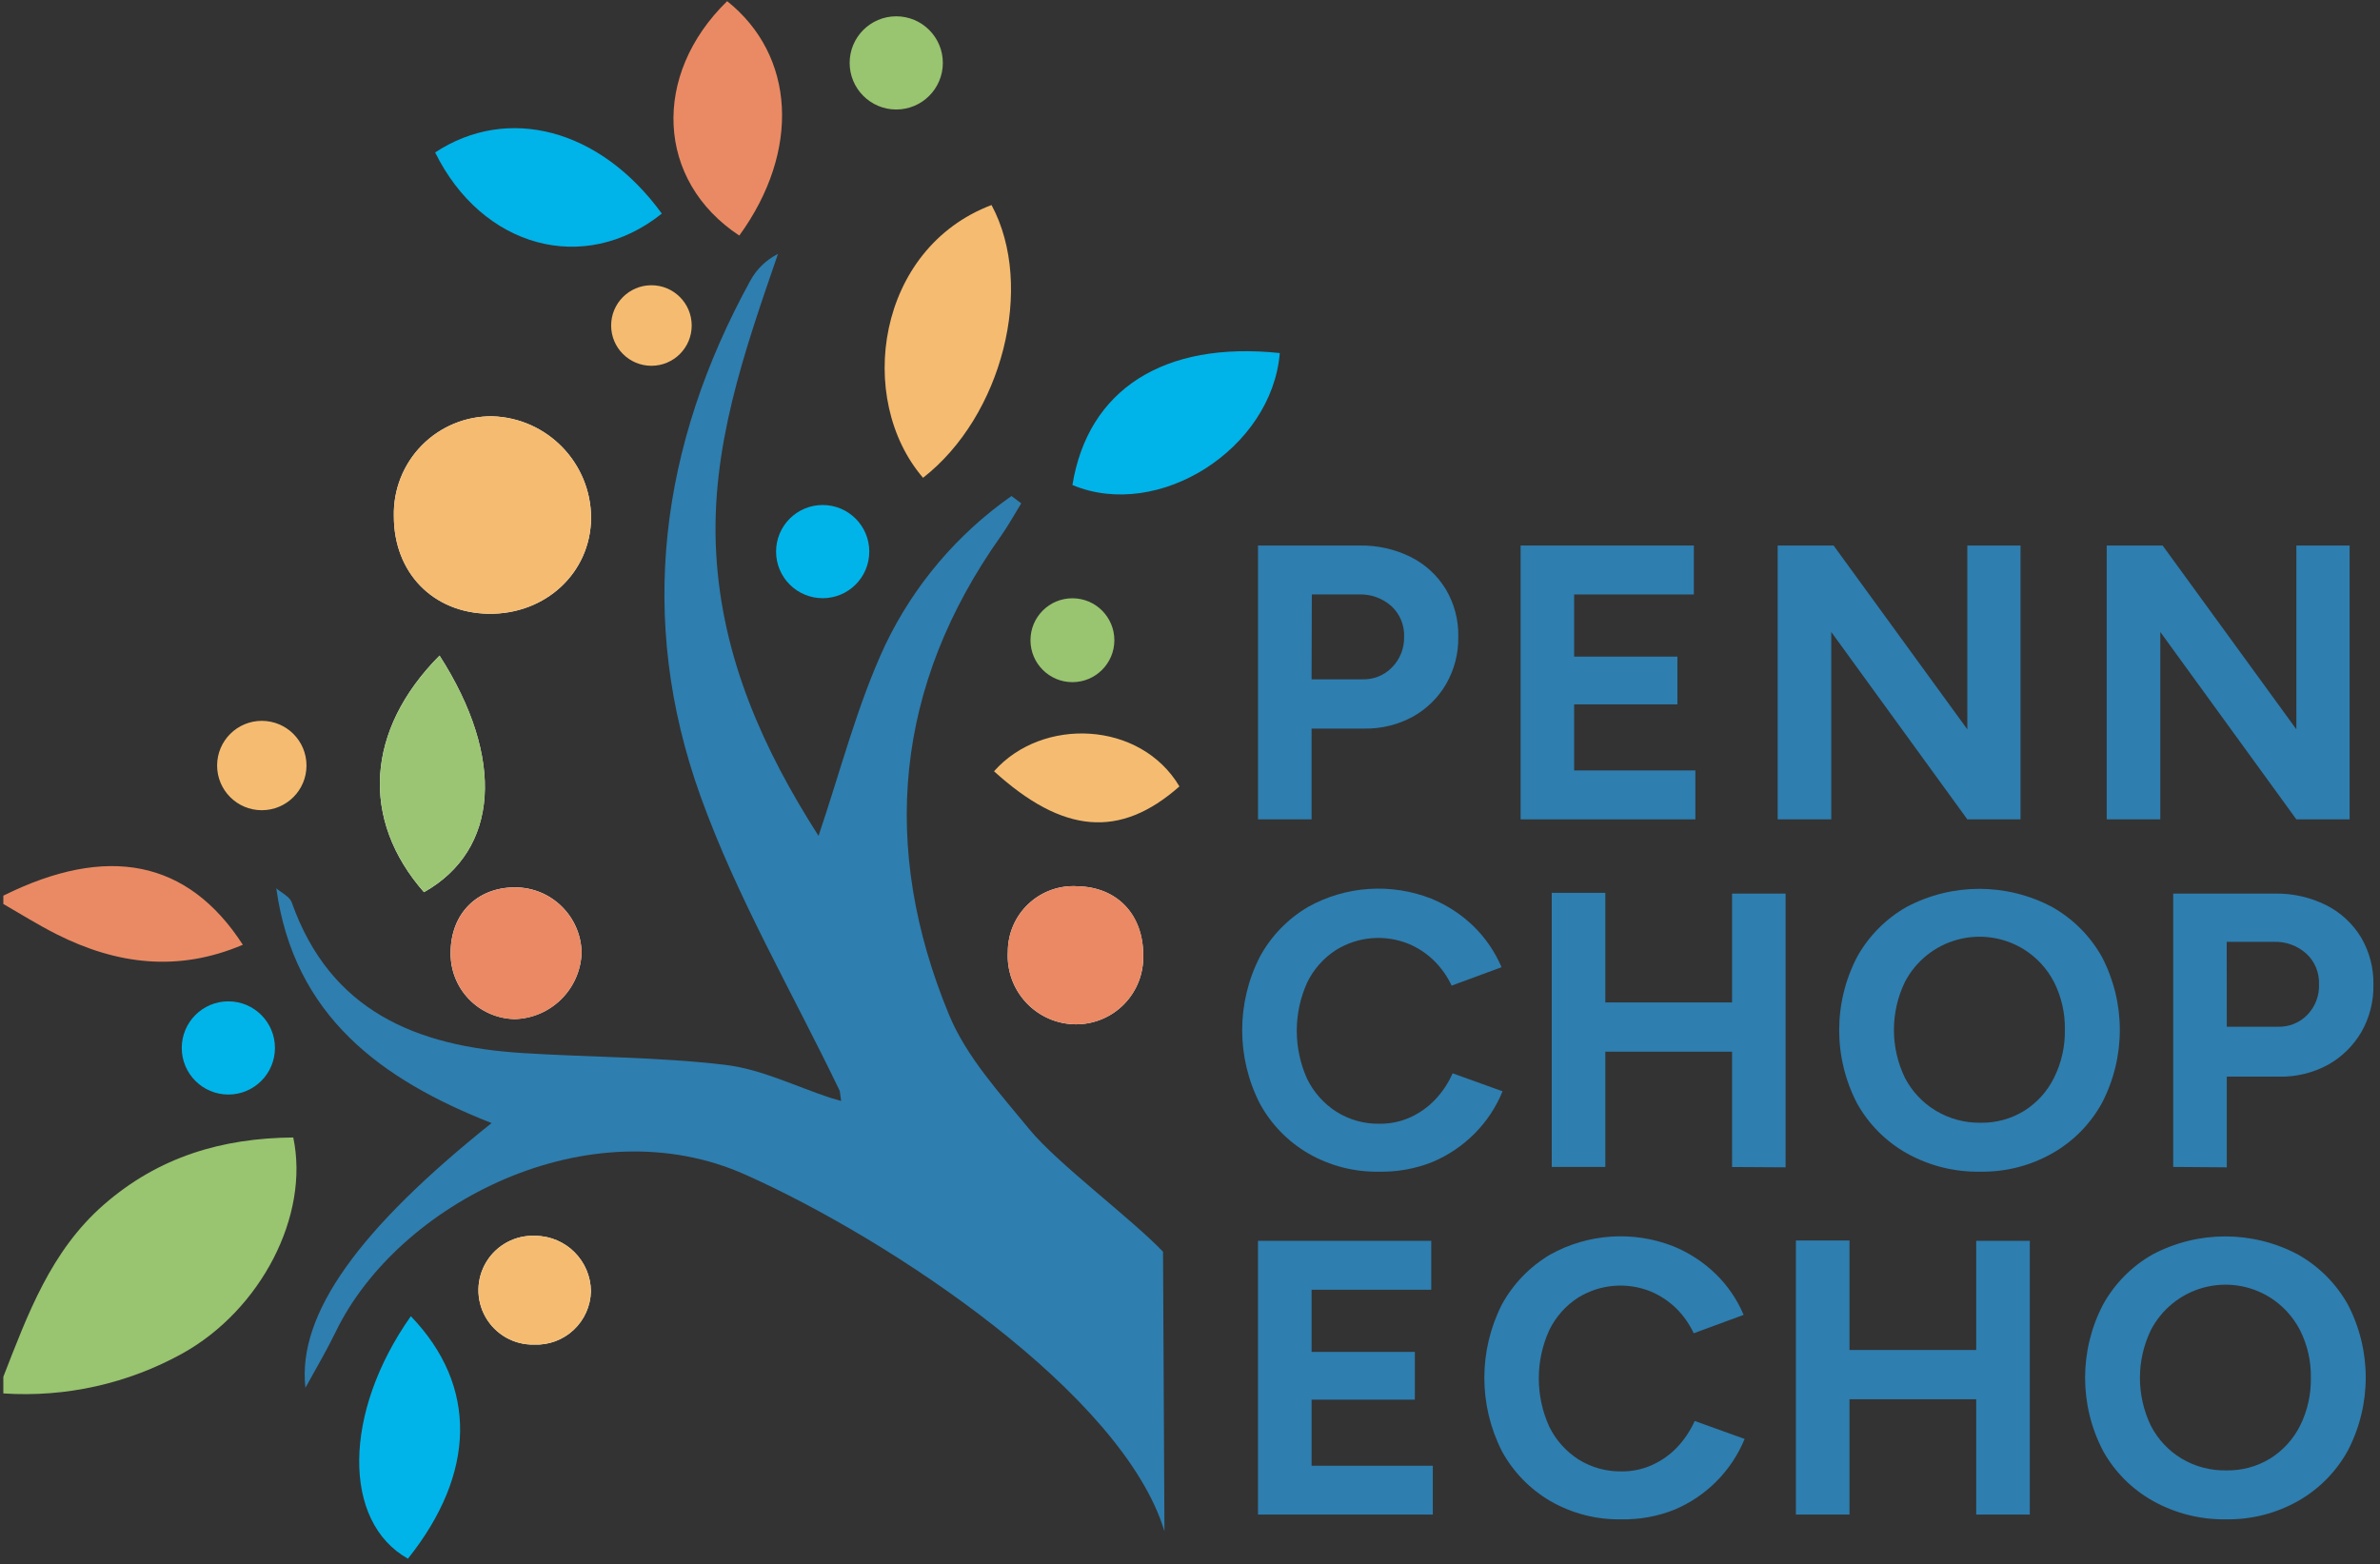
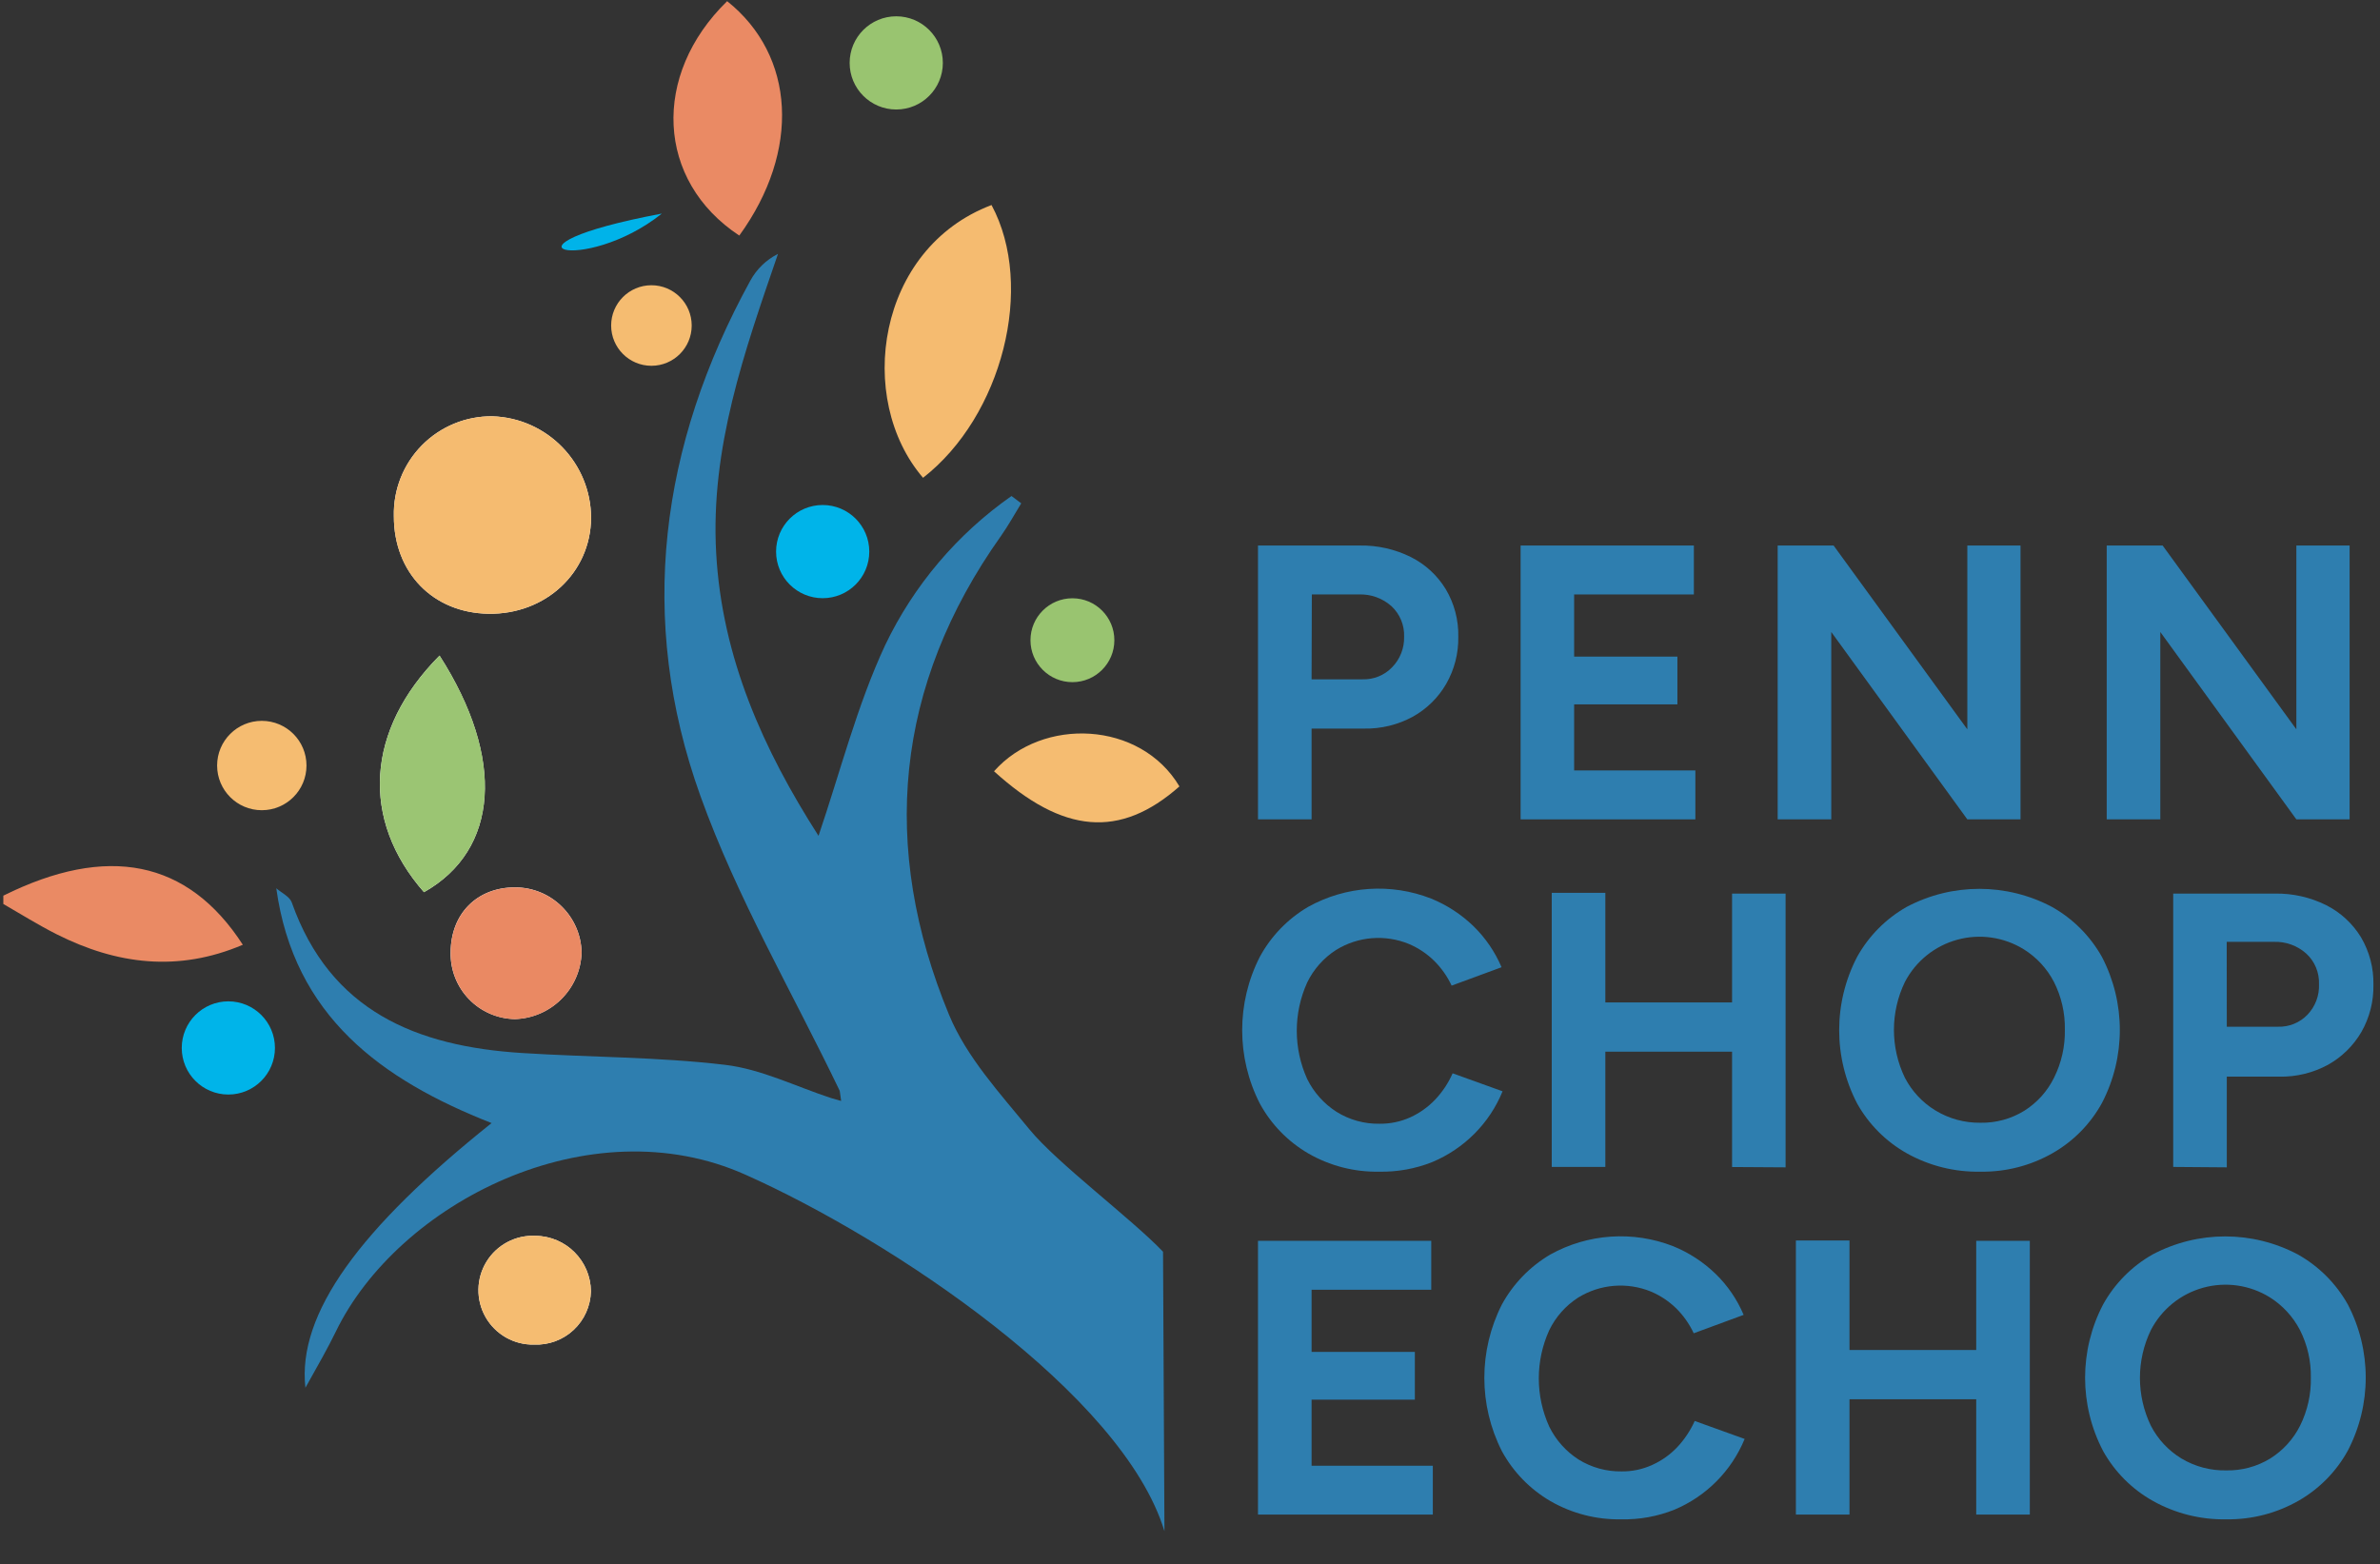
<svg xmlns="http://www.w3.org/2000/svg" width="286px" height="188px" viewBox="0 0 286 188" version="1.1">
  <rect x="0" y="0" width="286" height="188" fill="#333333" stroke="none" />
  <title>penn-chop-echo-logo</title>
  <g id="Page-1" stroke="none" stroke-width="1" fill="none" fill-rule="evenodd">
    <g id="penn-chop-echo-logo" transform="translate(0.4, 0.14)" fill-rule="nonzero">
      <path d="M46.93,61.89 C46.93,68.67 51.61,73.51 58.3,73.62 C65.17,73.72 70.57,68.69 70.63,62.12 C70.622,55.508 65.369,50.095 58.76,49.89 C55.583,49.856 52.528,51.116 50.297,53.378 C48.067,55.641 46.851,58.713 46.93,61.89 L46.93,61.89 Z" id="Path" fill="#FDFDFE" />
-       <path d="M79.13,25.53 C71.72,15.33 60.63,12.43 51.89,18.18 C57.51,29.59 69.76,33.02 79.13,25.53 Z" id="Path" fill="#00B3E9" />
+       <path d="M79.13,25.53 C57.51,29.59 69.76,33.02 79.13,25.53 Z" id="Path" fill="#00B3E9" />
      <path d="M52.42,78.65 C43.53,87.6 42.91,98.38 50.55,107.08 C59.55,102.01 60.33,91 52.42,78.65 Z" id="Path" fill="#FDFDFE" />
-       <path d="M136.98,114.69 C136.98,109.8 133.89,106.48 129.11,106.37 C126.933,106.223 124.792,106.987 123.199,108.479 C121.607,109.971 120.705,112.058 120.71,114.24 C120.575,116.501 121.378,118.718 122.93,120.368 C124.482,122.018 126.645,122.956 128.91,122.96 C131.085,122.961 133.169,122.083 134.688,120.526 C136.208,118.969 137.034,116.865 136.98,114.69 Z" id="Path" fill="#FDFDFE" />
      <path d="M69.49,114.34 C69.403,109.984 65.847,106.499 61.49,106.5 C56.91,106.5 53.76,109.68 53.75,114.33 C53.71,116.417 54.503,118.434 55.953,119.936 C57.404,121.437 59.393,122.298 61.48,122.33 C65.839,122.195 69.344,118.699 69.49,114.34 L69.49,114.34 Z" id="Path" fill="#FDFDFE" />
      <path d="M63.76,161.45 C65.522,161.528 67.241,160.894 68.53,159.69 C69.819,158.486 70.569,156.813 70.61,155.05 C70.578,151.391 67.628,148.429 63.97,148.38 C61.581,148.256 59.315,149.447 58.062,151.484 C56.808,153.522 56.767,156.081 57.954,158.158 C59.142,160.234 61.368,161.497 63.76,161.45 L63.76,161.45 Z" id="Path" fill="#FDFDFE" />
-       <path d="M0,165.32 C2.94,157.8 5.69,150.21 12.08,144.63 C18.68,138.87 26.32,136.63 34.84,136.56 C36.84,145.97 30.92,157.27 21.57,162.49 C14.995,166.143 7.505,167.82 0,167.32 L0,165.32 Z" id="Path" fill="#99C470" />
      <path d="M0,107.5 C12.48,101.3 22.17,103.18 28.78,113.4 C21.01,116.71 13.63,115.78 6.39,112.13 C4.21,111.03 2.12,109.72 0,108.5 L0,107.5 Z" id="Path" fill="#EA8A64" />
      <path d="M139.53,183.88 C134.53,167.39 106.75,148.88 89.24,141.06 C70.43,132.6 47.41,144.46 39.93,159.94 C38.99,161.87 37.93,163.73 36.3,166.64 C35.3,157.74 42.84,147.48 58.67,134.83 C45.45,129.63 34.93,122 32.8,106.61 C33.44,107.17 34.41,107.61 34.66,108.31 C39.28,121.39 49.66,125.61 62.34,126.41 C70.46,126.93 78.65,126.87 86.72,127.83 C91.07,128.34 95.24,130.44 99.49,131.83 L100.68,132.17 L100.51,130.96 C94.85,119.17 88.16,107.76 83.77,95.52 C76.12,74.24 78.91,53.36 89.77,33.58 C90.525,32.198 91.683,31.078 93.09,30.37 C89.04,42.15 84.96,53.68 85.66,66.31 C86.36,78.94 91.34,89.97 97.96,100.31 C100.59,92.57 102.58,84.67 105.96,77.41 C109.392,70.221 114.625,64.041 121.15,59.47 L122.32,60.35 C121.52,61.65 120.78,63 119.9,64.25 C107.11,82.25 105.31,101.67 113.65,121.83 C115.75,126.89 119.75,131.25 123.3,135.58 C126.64,139.66 135.54,146.29 139.36,150.29" id="Path" fill="#2E7EAF" />
      <path d="M46.93,61.89 C46.851,58.713 48.067,55.641 50.297,53.378 C52.528,51.116 55.583,49.856 58.76,49.89 C65.369,50.095 70.622,55.508 70.63,62.12 C70.57,68.69 65.17,73.72 58.3,73.62 C51.61,73.51 46.91,68.67 46.93,61.89 Z" id="Path" fill="#F5BB70" />
      <path d="M118.75,24.5 C124.03,34.31 120,49.91 110.52,57.28 C102.38,47.81 104.94,29.73 118.75,24.5 Z" id="Path" fill="#F5BB70" />
-       <path d="M128.47,58.15 C130.34,46.65 139.47,40.82 153.39,42.29 C152.44,53.81 138.81,62.48 128.47,58.15 Z" id="Path" fill="#00B3E9" />
      <path d="M88.44,28.17 C78.44,21.58 77.88,8.87 86.98,0 C95.16,6.52 95.84,17.97 88.44,28.17 Z" id="Path" fill="#EA8A64" />
      <path d="M52.42,78.65 C60.36,91 59.55,102.01 50.55,107.08 C42.91,98.38 43.53,87.6 52.42,78.65 Z" id="Path" fill="#9BC573" />
-       <path d="M48.97,158.04 C57.03,166.41 56.81,176.92 48.62,187.18 C40.73,182.75 40.78,169.65 48.97,158.04 Z" id="Path" fill="#00B4E9" />
-       <path d="M136.98,114.69 C137.034,116.865 136.208,118.969 134.688,120.526 C133.169,122.083 131.085,122.961 128.91,122.96 C126.645,122.956 124.482,122.018 122.93,120.368 C121.378,118.718 120.575,116.501 120.71,114.24 C120.705,112.058 121.607,109.971 123.199,108.479 C124.792,106.987 126.933,106.223 129.11,106.37 C133.89,106.48 137.03,109.8 136.98,114.69 Z" id="Path" fill="#EA8963" />
      <path d="M69.49,114.34 C69.35,118.699 65.849,122.2 61.49,122.34 C59.403,122.308 57.414,121.447 55.963,119.946 C54.513,118.444 53.72,116.427 53.76,114.34 C53.76,109.69 56.92,106.5 61.5,106.51 C65.849,106.514 69.398,109.992 69.49,114.34 L69.49,114.34 Z" id="Path" fill="#EA8963" />
      <path d="M141.33,94.37 C134.18,100.68 127.33,100.07 119.05,92.55 C124.85,85.99 136.64,86.48 141.33,94.37 Z" id="Path" fill="#F5BC71" />
      <path d="M63.76,161.45 C61.368,161.497 59.142,160.234 57.954,158.158 C56.767,156.081 56.808,153.522 58.062,151.484 C59.315,149.447 61.581,148.256 63.97,148.38 C67.628,148.429 70.578,151.391 70.61,155.05 C70.569,156.813 69.819,158.486 68.53,159.69 C67.241,160.894 65.522,161.528 63.76,161.45 L63.76,161.45 Z" id="Path" fill="#F5BC71" />
      <circle id="Oval" fill="#00B4E9" cx="27.04" cy="125.8" r="5.6" />
      <circle id="Oval" fill="#F5BC71" cx="31.06" cy="91.86" r="5.37" />
      <circle id="Oval" fill="#00B4E9" cx="98.46" cy="66.15" r="5.6" />
      <circle id="Oval" fill="#F5BC71" cx="77.88" cy="38.98" r="4.84" />
      <circle id="Oval" fill="#99C470" cx="107.3" cy="7.42" r="5.6" />
      <circle id="Oval" fill="#99C470" cx="128.47" cy="76.8" r="5.04" />
      <path d="M150.77,98.33 L150.77,65.42 L162.99,65.42 C165.125,65.381 167.238,65.858 169.15,66.81 C170.876,67.676 172.325,69.01 173.33,70.66 C174.36,72.387 174.883,74.369 174.84,76.38 C174.876,78.371 174.372,80.334 173.38,82.06 C172.425,83.707 171.043,85.064 169.38,85.99 C167.581,86.968 165.558,87.461 163.51,87.42 L157.21,87.42 L157.21,98.33 L150.77,98.33 Z M157.21,81.5 L163.33,81.5 C164.664,81.543 165.953,81.02 166.88,80.06 C167.842,79.08 168.365,77.752 168.33,76.38 C168.38,74.994 167.825,73.655 166.81,72.71 C165.732,71.748 164.323,71.243 162.88,71.3 L157.24,71.3 L157.21,81.5 Z" id="Shape" fill="#2E7EAF" />
      <polygon id="Path" fill="#2E7EAF" points="182.33 98.33 182.33 65.42 203.15 65.42 203.15 71.3 188.76 71.3 188.76 78.77 201.17 78.77 201.17 84.51 188.76 84.51 188.76 92.45 203.33 92.45 203.33 98.33" />
      <polygon id="Path" fill="#2E7EAF" points="213.22 98.33 213.22 65.42 219.94 65.42 236.01 87.51 236.01 65.42 242.4 65.42 242.4 98.33 236.01 98.33 219.66 75.81 219.66 98.33" />
      <polygon id="Path" fill="#2E7EAF" points="252.76 98.33 252.76 65.42 259.48 65.42 275.55 87.51 275.55 65.42 281.95 65.42 281.95 98.33 275.55 98.33 259.2 75.81 259.2 98.33" />
      <path d="M165.33,140.67 C162.347,140.727 159.405,139.97 156.82,138.48 C154.364,137.051 152.347,134.976 150.99,132.48 C148.164,126.943 148.164,120.387 150.99,114.85 C152.342,112.36 154.347,110.286 156.79,108.85 C161.324,106.326 166.748,105.959 171.58,107.85 C173.478,108.623 175.209,109.754 176.68,111.18 C178.112,112.584 179.254,114.255 180.04,116.1 L174.04,118.31 C173.517,117.192 172.799,116.176 171.92,115.31 C171.053,114.463 170.035,113.785 168.92,113.31 C166.055,112.128 162.797,112.392 160.16,114.02 C158.661,114.981 157.457,116.338 156.68,117.94 C155.014,121.624 155.014,125.846 156.68,129.53 C157.475,131.143 158.696,132.509 160.21,133.48 C161.759,134.445 163.555,134.942 165.38,134.91 C166.651,134.925 167.911,134.662 169.07,134.14 C170.198,133.625 171.216,132.898 172.07,132 C172.941,131.076 173.648,130.011 174.16,128.85 L180.16,131.01 C179.387,132.909 178.245,134.635 176.8,136.09 C175.342,137.557 173.609,138.723 171.7,139.52 C169.675,140.325 167.509,140.716 165.33,140.67 L165.33,140.67 Z" id="Path" fill="#2E7EAF" />
      <path d="M186.07,140.1 L186.07,107.16 L192.51,107.16 L192.51,140.1 L186.07,140.1 Z M190.86,126.25 L190.86,120.33 L210.79,120.33 L210.79,126.25 L190.86,126.25 Z M207.74,140.11 L207.74,107.25 L214.17,107.25 L214.17,140.15 L207.74,140.11 Z" id="Shape" fill="#2E7EAF" />
      <path d="M237.58,140.67 C234.501,140.731 231.461,139.976 228.77,138.48 C226.254,137.072 224.178,134.996 222.77,132.48 C219.89,126.956 219.89,120.374 222.77,114.85 C224.165,112.342 226.223,110.266 228.72,108.85 C234.181,105.957 240.719,105.957 246.18,108.85 C248.693,110.261 250.769,112.337 252.18,114.85 C255.054,120.358 255.054,126.922 252.18,132.43 C250.802,134.934 248.76,137.01 246.28,138.43 C243.635,139.947 240.629,140.721 237.58,140.67 Z M237.58,134.79 C239.434,134.826 241.259,134.33 242.84,133.36 C244.389,132.388 245.636,131.003 246.44,129.36 C247.327,127.572 247.77,125.596 247.73,123.6 C247.768,121.612 247.318,119.644 246.42,117.87 C245.588,116.262 244.337,114.907 242.8,113.95 C240.41,112.469 237.512,112.05 234.8,112.794 C232.089,113.538 229.81,115.377 228.51,117.87 C226.75,121.508 226.75,125.752 228.51,129.39 C229.35,131.006 230.616,132.361 232.17,133.31 C233.799,134.302 235.673,134.815 237.58,134.79 L237.58,134.79 Z" id="Shape" fill="#2E7EAF" />
      <path d="M260.75,140.1 L260.75,107.25 L272.97,107.25 C275.105,107.211 277.218,107.688 279.13,108.64 C280.855,109.509 282.302,110.842 283.31,112.49 C284.332,114.22 284.852,116.201 284.81,118.21 C284.849,120.2 284.348,122.163 283.36,123.89 C282.4,125.532 281.019,126.889 279.36,127.82 C277.561,128.798 275.538,129.291 273.49,129.25 L267.19,129.25 L267.19,140.15 L260.75,140.1 Z M267.19,123.25 L273.33,123.25 C274.664,123.295 275.954,122.771 276.88,121.81 C277.827,120.825 278.329,119.495 278.27,118.13 C278.321,116.742 277.762,115.401 276.74,114.46 C275.666,113.499 274.26,112.993 272.82,113.05 L267.18,113.05 L267.19,123.25 Z" id="Shape" fill="#2E7EAF" />
      <polygon id="Path" fill="#2E7EAF" points="150.77 181.88 150.77 148.98 171.59 148.98 171.59 154.86 157.21 154.86 157.21 162.33 169.62 162.33 169.62 168.07 157.21 168.07 157.21 176.01 171.78 176.01 171.78 181.88" />
      <path d="M194.42,182.45 C191.437,182.506 188.495,181.749 185.91,180.26 C183.456,178.829 181.44,176.754 180.08,174.26 C177.267,168.72 177.267,162.17 180.08,156.63 C181.44,154.142 183.447,152.069 185.89,150.63 C190.421,148.11 195.841,147.743 200.67,149.63 C202.568,150.403 204.299,151.534 205.77,152.96 C207.208,154.359 208.35,156.032 209.13,157.88 L203.13,160.09 C202.611,158.972 201.896,157.956 201.02,157.09 C200.151,156.245 199.134,155.567 198.02,155.09 C195.152,153.908 191.891,154.172 189.25,155.8 C187.751,156.761 186.547,158.118 185.77,159.72 C184.096,163.402 184.096,167.628 185.77,171.31 C186.561,172.923 187.778,174.289 189.29,175.26 C190.84,176.223 192.635,176.72 194.46,176.69 C195.733,176.707 196.993,176.44 198.15,175.91 C199.279,175.402 200.298,174.679 201.15,173.78 C202.021,172.854 202.73,171.79 203.25,170.63 L209.25,172.79 C207.668,176.635 204.626,179.695 200.79,181.3 C198.765,182.106 196.599,182.497 194.42,182.45 Z" id="Path" fill="#2E7EAF" />
      <path d="M215.41,181.88 L215.41,148.94 L221.85,148.94 L221.85,181.88 L215.41,181.88 Z M220.21,168.02 L220.21,162.1 L240.13,162.1 L240.13,168.02 L220.21,168.02 Z M237.08,181.88 L237.08,148.98 L243.52,148.98 L243.52,181.88 L237.08,181.88 Z" id="Shape" fill="#2E7EAF" />
      <path d="M267.14,182.45 C264.06,182.508 261.021,181.749 258.33,180.25 C255.813,178.844 253.736,176.767 252.33,174.25 C249.439,168.729 249.439,162.141 252.33,156.62 C253.721,154.112 255.776,152.036 258.27,150.62 C263.731,147.727 270.269,147.727 275.73,150.62 C278.243,152.031 280.319,154.107 281.73,156.62 C284.604,162.128 284.604,168.692 281.73,174.2 C280.353,176.701 278.315,178.777 275.84,180.2 C273.194,181.717 270.189,182.494 267.14,182.45 L267.14,182.45 Z M267.14,176.57 C268.997,176.606 270.826,176.11 272.41,175.14 C273.947,174.178 275.189,172.811 276,171.19 C276.887,169.402 277.33,167.426 277.29,165.43 C277.328,163.442 276.878,161.474 275.98,159.7 C275.145,158.091 273.895,156.734 272.36,155.77 C269.97,154.287 267.069,153.868 264.357,154.614 C261.644,155.36 259.366,157.203 258.07,159.7 C256.311,163.335 256.311,167.575 258.07,171.21 C258.909,172.833 260.179,174.192 261.74,175.14 C263.37,176.115 265.241,176.611 267.14,176.57 L267.14,176.57 Z" id="Shape" fill="#2E7EAF" />
    </g>
  </g>
</svg>